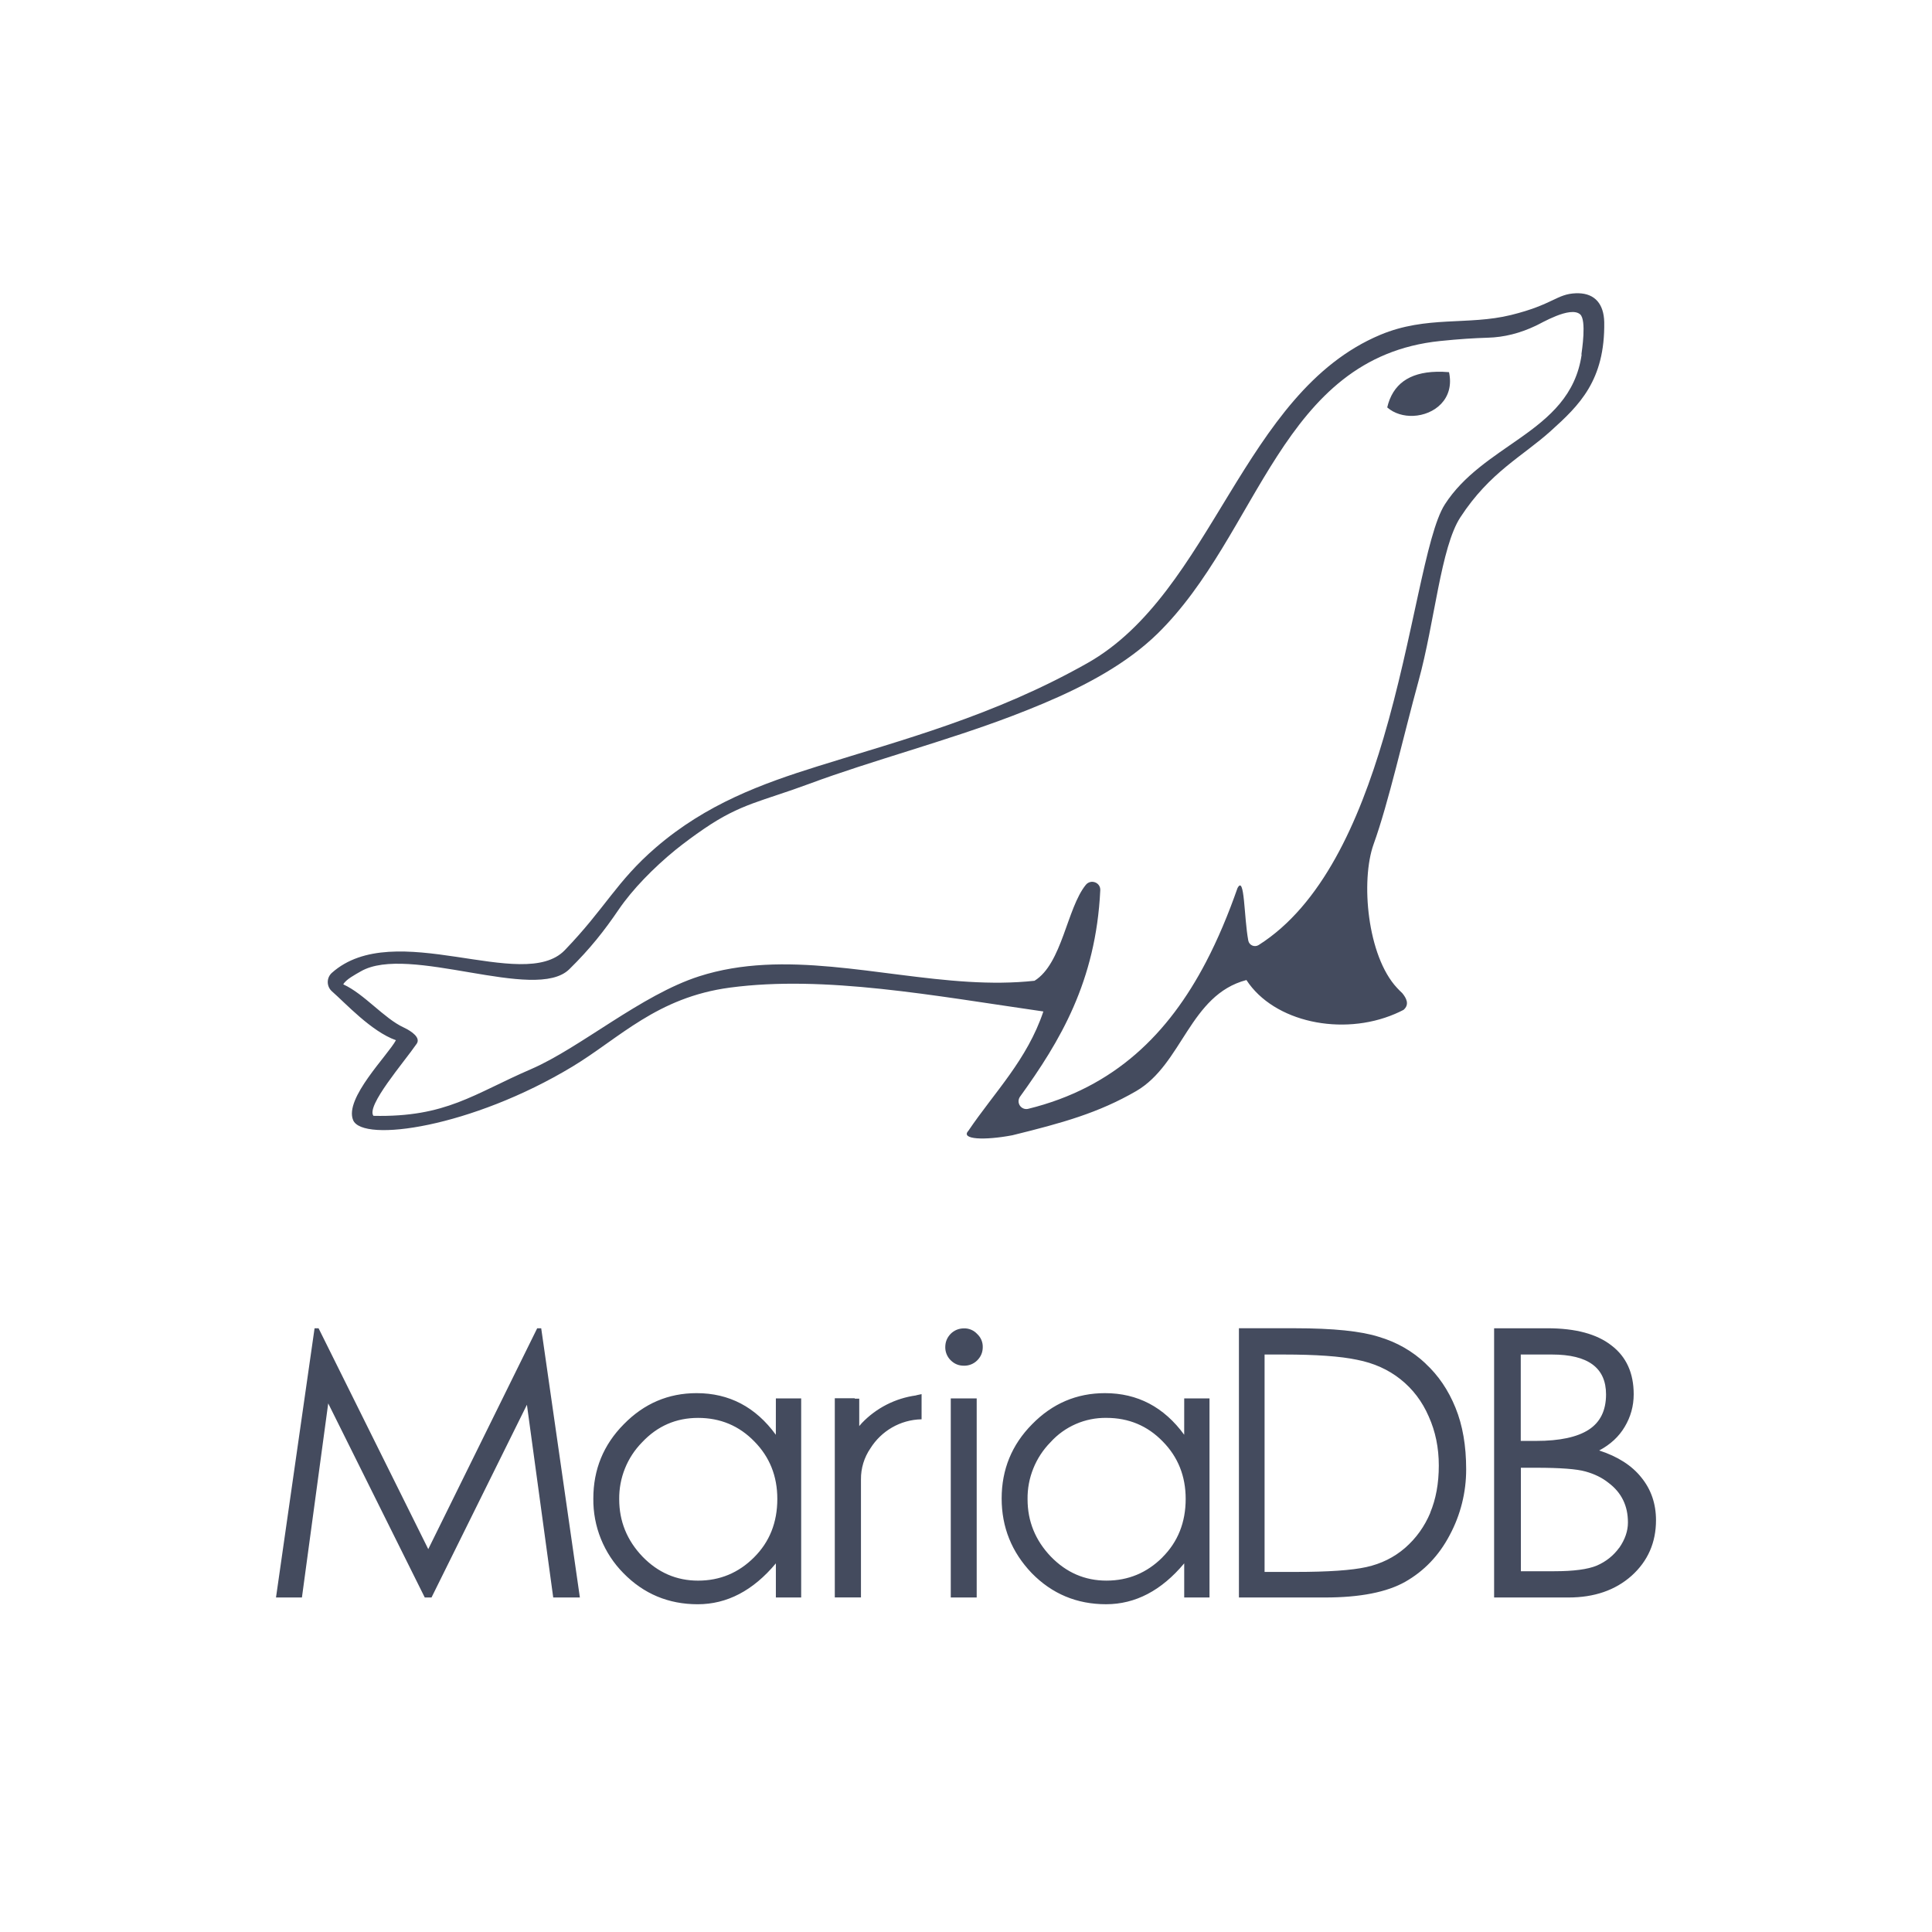
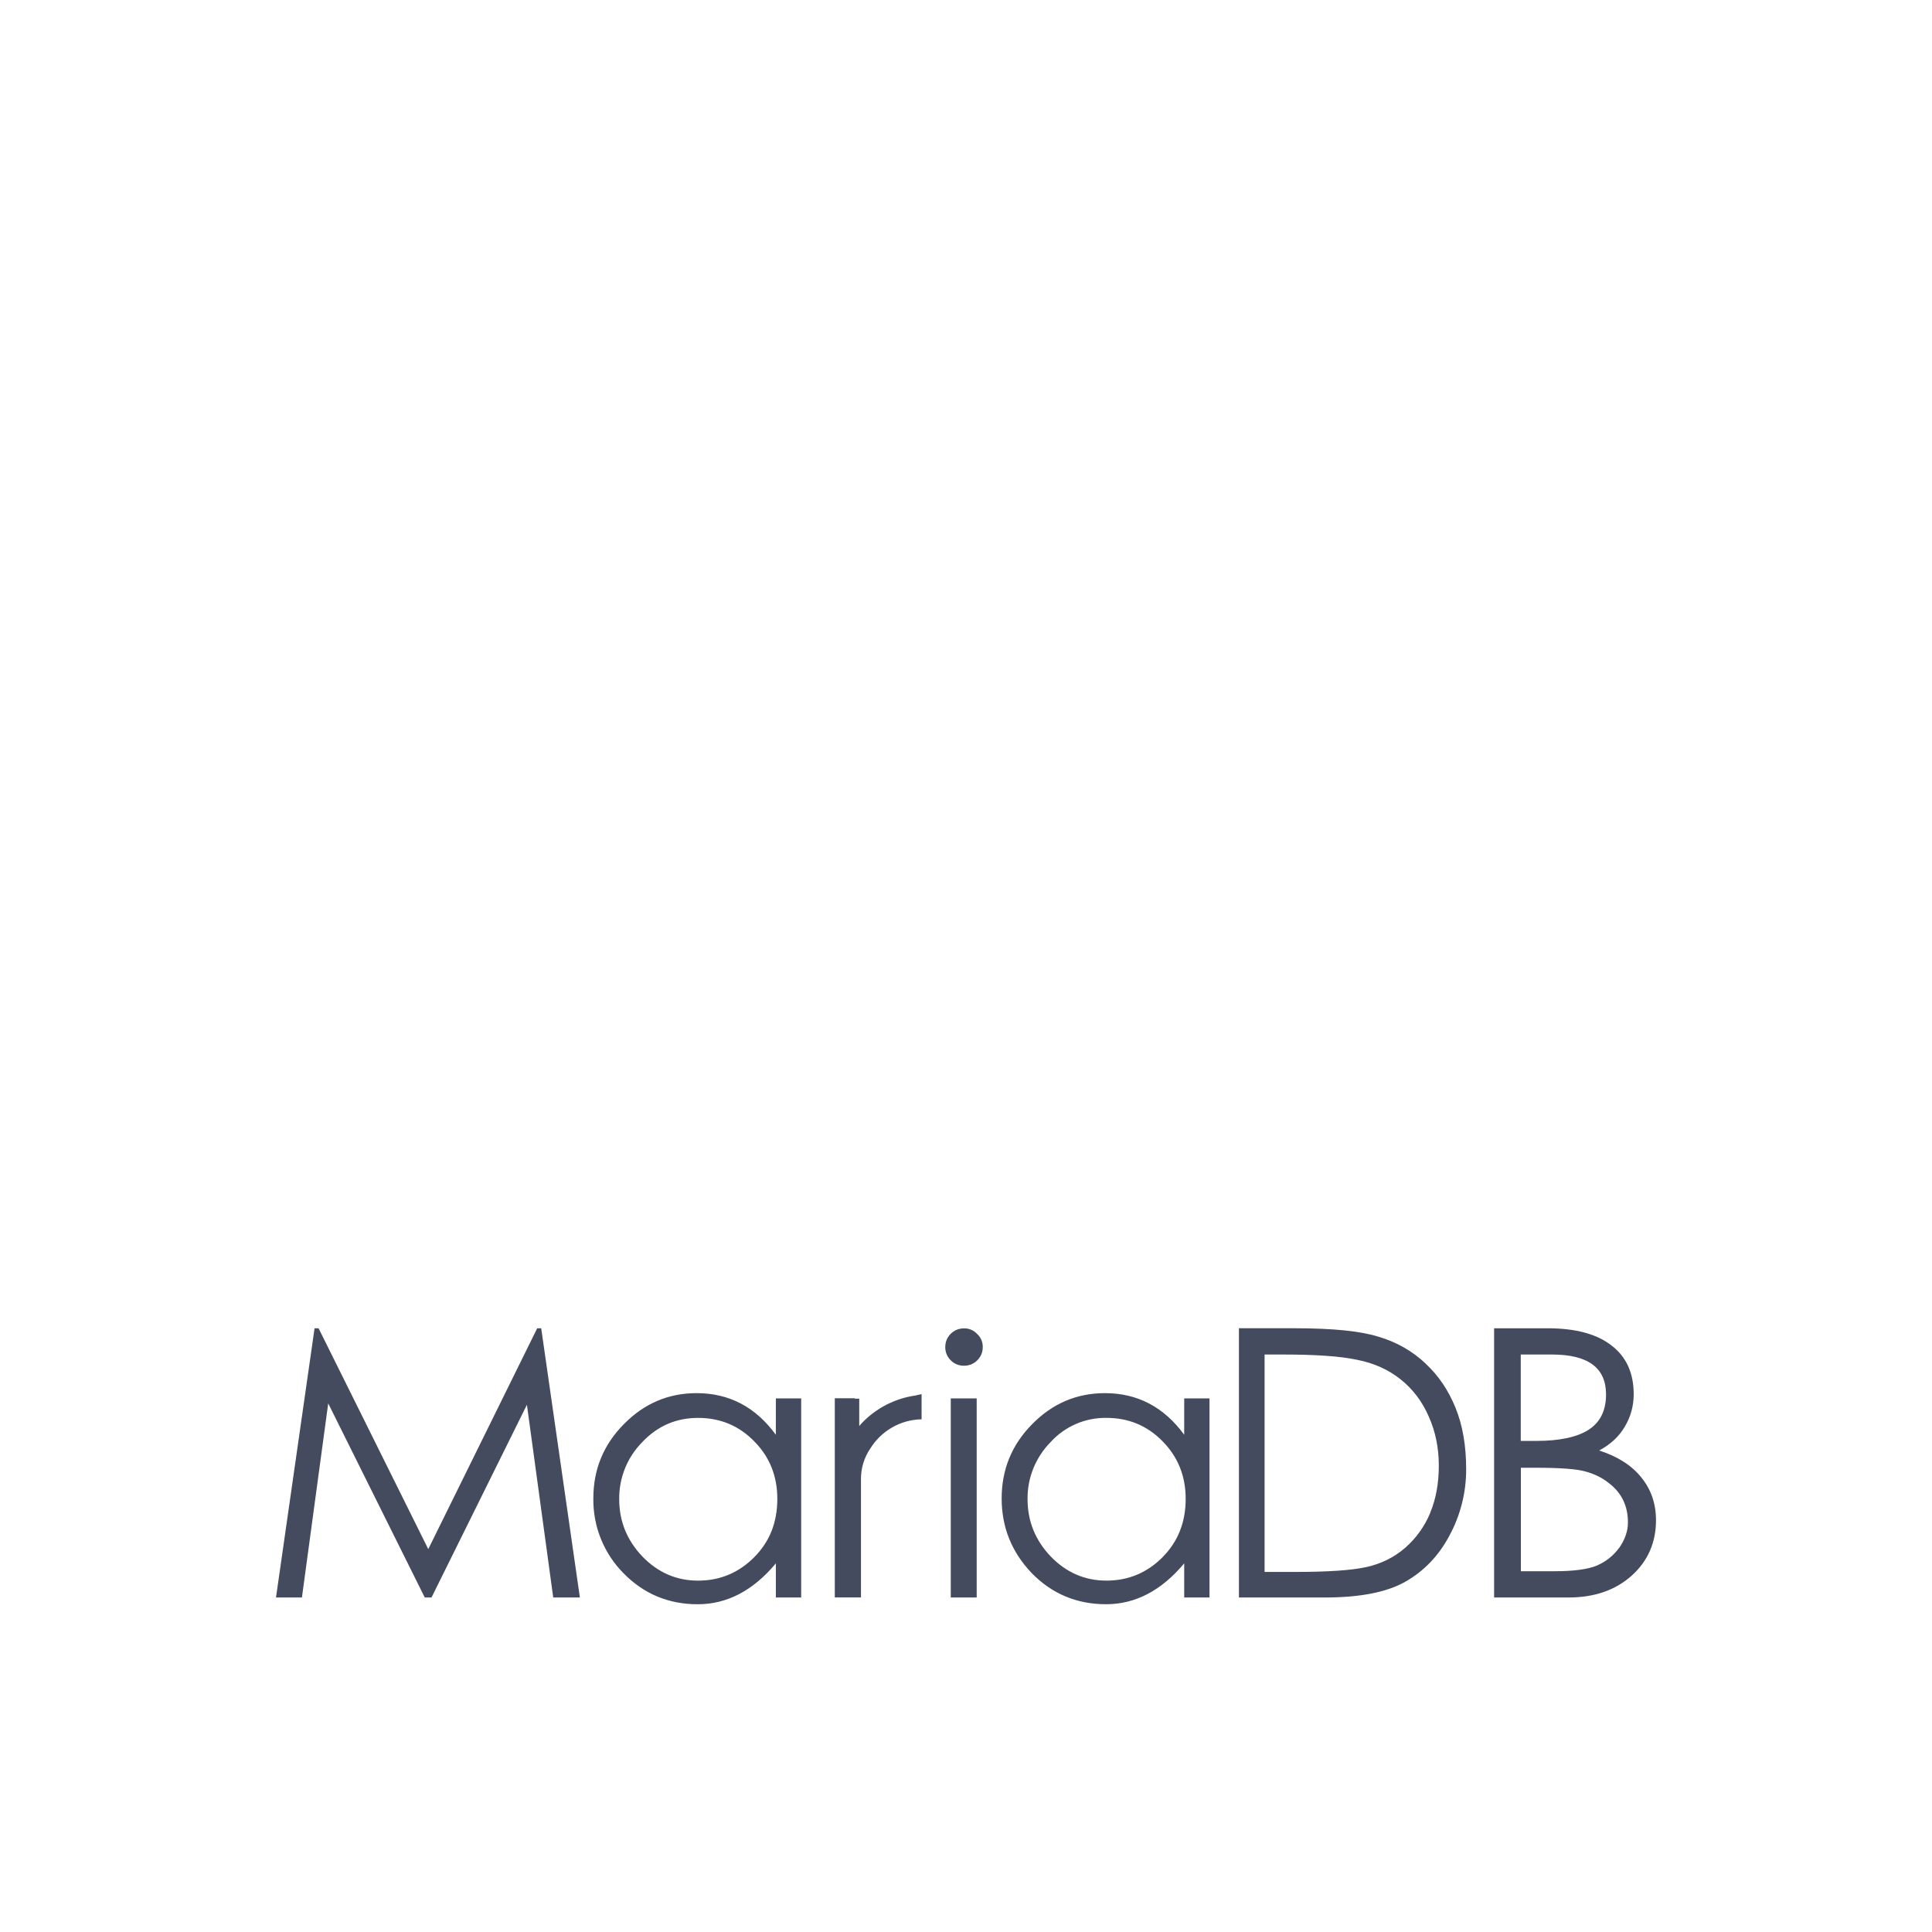
<svg xmlns="http://www.w3.org/2000/svg" width="112" height="112" viewBox="0 0 112 112" fill="none">
  <path d="M68.649 83.174C67.474 81.565 65.941 80.762 64.055 80.762C62.415 80.762 61.008 81.363 59.831 82.565C58.655 83.753 58.067 85.188 58.067 86.868C58.067 88.535 58.648 89.977 59.809 91.194C60.985 92.397 62.423 92.999 64.12 92.999C65.817 92.999 67.329 92.209 68.65 90.629V92.608H70.116V81.066H68.65L68.649 83.174ZM67.387 90.282C66.487 91.18 65.405 91.63 64.142 91.63C62.894 91.63 61.82 91.166 60.92 90.239C60.019 89.297 59.569 88.189 59.569 86.913C59.56 86.302 59.673 85.696 59.902 85.129C60.13 84.561 60.468 84.045 60.897 83.609C61.306 83.156 61.806 82.796 62.366 82.552C62.925 82.308 63.531 82.187 64.141 82.196C65.433 82.196 66.522 82.653 67.407 83.565C68.291 84.464 68.735 85.573 68.735 86.892C68.735 88.254 68.284 89.384 67.383 90.282L67.387 90.282ZM55.117 81.066H56.62V92.608H55.117V81.066ZM16 92.608H17.503L19.027 81.356L24.624 92.608H25.015L30.546 81.435L32.071 92.608H33.616L31.374 77.001H31.142L24.827 89.805L18.468 77.001H18.236L16 92.608ZM44.976 83.175C43.803 81.565 42.27 80.762 40.383 80.762C38.743 80.762 37.336 81.364 36.16 82.566C34.983 83.754 34.396 85.189 34.396 86.869C34.386 87.669 34.534 88.464 34.833 89.206C35.132 89.949 35.575 90.625 36.138 91.195C37.313 92.397 38.752 93 40.449 93C42.147 93 43.658 92.21 44.978 90.63V92.608H46.445V81.066H44.978L44.976 83.175ZM43.714 90.282C42.814 91.181 41.732 91.631 40.469 91.631C39.221 91.631 38.147 91.167 37.247 90.239C36.347 89.298 35.896 88.189 35.896 86.914C35.888 86.303 36.001 85.697 36.229 85.129C36.456 84.562 36.795 84.046 37.224 83.61C38.11 82.668 39.191 82.197 40.468 82.197C41.761 82.197 42.849 82.654 43.734 83.566C44.619 84.465 45.062 85.574 45.062 86.892C45.063 88.255 44.614 89.385 43.712 90.283L43.714 90.282ZM82.643 79.044C81.888 78.335 80.989 77.811 79.943 77.501C78.913 77.168 77.288 77 75.066 77H71.822V92.608H76.809C78.841 92.608 80.394 92.303 81.468 91.695C82.549 91.078 83.413 90.187 84.037 88.999C84.669 87.823 84.999 86.508 84.995 85.173C84.995 83.809 84.792 82.63 84.377 81.609C83.963 80.588 83.389 79.739 82.635 79.042L82.643 79.044ZM82.918 87.693C82.583 88.49 82.098 89.171 81.452 89.735C80.814 90.286 80.065 90.655 79.21 90.844C78.361 91.032 77.004 91.126 75.115 91.126H73.309V78.523H74.419C76.292 78.523 77.707 78.624 78.665 78.827C79.638 79.016 80.479 79.393 81.189 79.958C81.9 80.523 82.445 81.24 82.823 82.11C83.215 82.979 83.409 83.928 83.409 84.957C83.409 85.986 83.244 86.899 82.91 87.695L82.918 87.693ZM92.704 84.087C93.358 83.74 93.849 83.283 94.184 82.718C94.532 82.138 94.707 81.508 94.707 80.826C94.707 79.595 94.278 78.653 93.422 78C92.573 77.334 91.34 77.001 89.699 77.001H86.615V92.608H90.926C92.422 92.608 93.641 92.188 94.585 91.348C95.528 90.5 96 89.421 96 88.13C96 87.174 95.717 86.347 95.151 85.652C94.599 84.958 93.786 84.436 92.711 84.087H92.704ZM88.16 78.523H89.968C92.059 78.523 93.104 79.29 93.104 80.835C93.104 81.763 92.771 82.444 92.103 82.879C91.435 83.313 90.418 83.531 89.053 83.531H88.16V78.523ZM93.873 89.716C93.538 90.18 93.104 90.528 92.566 90.76C92.044 90.977 91.223 91.086 90.107 91.086H88.167V85.087H89.038C90.446 85.087 91.404 85.159 91.914 85.304C92.436 85.449 92.879 85.666 93.242 85.957C93.628 86.246 93.902 86.573 94.091 86.956C94.28 87.339 94.373 87.768 94.373 88.26C94.373 88.753 94.207 89.239 93.872 89.725L93.873 89.716ZM55.868 77.008C55.725 77.008 55.584 77.037 55.452 77.092C55.321 77.148 55.202 77.23 55.103 77.332C54.9 77.548 54.798 77.795 54.798 78.103C54.797 78.382 54.907 78.649 55.103 78.847C55.319 79.063 55.566 79.171 55.875 79.171C56.018 79.175 56.16 79.15 56.293 79.097C56.425 79.045 56.546 78.966 56.647 78.866C56.864 78.65 56.971 78.394 56.971 78.095C56.975 77.952 56.948 77.81 56.892 77.678C56.836 77.546 56.752 77.428 56.647 77.331C56.55 77.226 56.431 77.142 56.299 77.086C56.167 77.03 56.025 77.003 55.882 77.007L55.868 77.008ZM53.108 80.893C51.909 81.056 50.801 81.62 49.966 82.493L49.811 82.671V81.082H49.552V81.058H48.394V92.605H49.911V85.762C49.904 85.119 50.096 84.489 50.461 83.958C51.083 82.967 52.174 82.303 53.425 82.278V80.819L53.116 80.885" fill="#444B5E" />
-   <path d="M83.274 21.552C81.674 21.592 80.73 22.289 80.419 23.619C80.83 23.976 81.382 24.132 81.932 24.108C83.142 24.056 84.34 23.136 84.001 21.575C83.746 21.553 83.503 21.545 83.274 21.552ZM91.516 17H91.373C90.232 17.037 90.055 17.655 87.591 18.262C85.102 18.874 82.697 18.286 80.018 19.41C72.014 22.765 70.309 34.336 63.035 38.443C57.599 41.512 52.341 42.875 47.411 44.419C44.169 45.433 40.956 46.602 38.019 49.131C35.739 51.096 35.112 52.62 32.739 55.085C30.316 57.591 22.864 53.156 19.234 56.401C19.159 56.469 19.1 56.552 19.059 56.645C19.019 56.737 18.999 56.838 19 56.939C19.001 57.04 19.024 57.139 19.066 57.231C19.108 57.323 19.17 57.405 19.246 57.471C20.032 58.159 21.528 59.797 22.952 60.302C22.501 61.157 19.949 63.673 20.47 64.933C21.017 66.257 27.342 65.357 33.188 61.829C35.911 60.185 38.08 57.817 42.321 57.252C47.809 56.522 54.132 57.722 60.485 58.636C59.542 61.444 57.651 63.312 56.136 65.556C55.666 66.062 57.079 66.118 58.688 65.812C61.594 65.097 63.673 64.52 65.868 63.25C68.555 61.686 68.962 57.68 72.256 56.813C73.85 59.261 77.812 60.085 80.867 58.778C81.037 58.706 81.202 58.627 81.365 58.543C81.732 58.223 81.517 57.849 81.291 57.574C81.184 57.474 81.081 57.371 80.982 57.263C79.262 55.416 78.869 51.055 79.631 48.935C80.501 46.523 81.359 42.662 82.235 39.474C83.175 36.057 83.522 31.732 84.66 29.986C86.371 27.362 88.263 26.46 89.904 24.98C91.546 23.5 93.05 22.058 92.999 18.672C92.975 17.627 92.461 17.026 91.516 17ZM91.69 20.556C91.351 22.892 89.857 24.176 88.093 25.415C86.555 26.5 84.85 27.545 83.76 29.239C82.644 30.974 81.936 36.915 80.204 42.782C78.768 47.649 76.628 52.465 72.967 54.784C72.729 54.935 72.415 54.797 72.365 54.528C72.109 53.168 72.16 50.684 71.738 51.487C71.208 52.999 70.608 54.441 69.906 55.782C67.752 59.896 64.635 63.047 59.6 64.281C59.511 64.302 59.418 64.295 59.333 64.261C59.248 64.227 59.175 64.169 59.124 64.093C59.073 64.017 59.046 63.928 59.047 63.836C59.048 63.745 59.076 63.656 59.128 63.581C61.452 60.361 63.53 56.896 63.784 51.609C63.806 51.153 63.232 50.944 62.944 51.298C61.846 52.65 61.576 55.866 59.972 56.856C58.712 56.993 57.436 56.993 56.151 56.916C50.877 56.6 45.465 55.014 40.532 56.597C37.172 57.675 33.645 60.74 30.799 61.973C27.456 63.414 25.871 64.78 21.648 64.686C21.217 64.106 23.411 61.591 24.156 60.507C24.394 60.159 23.885 59.793 23.409 59.567C22.266 59.042 21.119 57.619 19.899 57.064C20.055 56.776 20.608 56.488 20.913 56.312C23.683 54.706 31.027 58.126 33 56.19C34.218 54.995 35.038 53.946 35.865 52.73C36.669 51.551 37.89 50.306 39.154 49.273C39.691 48.843 40.244 48.434 40.812 48.047C42.966 46.574 44.151 46.465 46.941 45.429C50.489 44.11 54.884 42.953 58.691 41.499C61.043 40.6 63.6 39.492 65.685 37.937C66.181 37.568 66.648 37.174 67.082 36.753C73.034 30.944 74.215 20.721 83.493 19.768C84.616 19.653 85.415 19.604 86.252 19.577C87.189 19.552 88.115 19.321 89.041 18.879C89.327 18.754 91.028 17.725 91.602 18.223C91.985 18.554 91.7 20.352 91.676 20.546" fill="#444B5E" />
</svg>